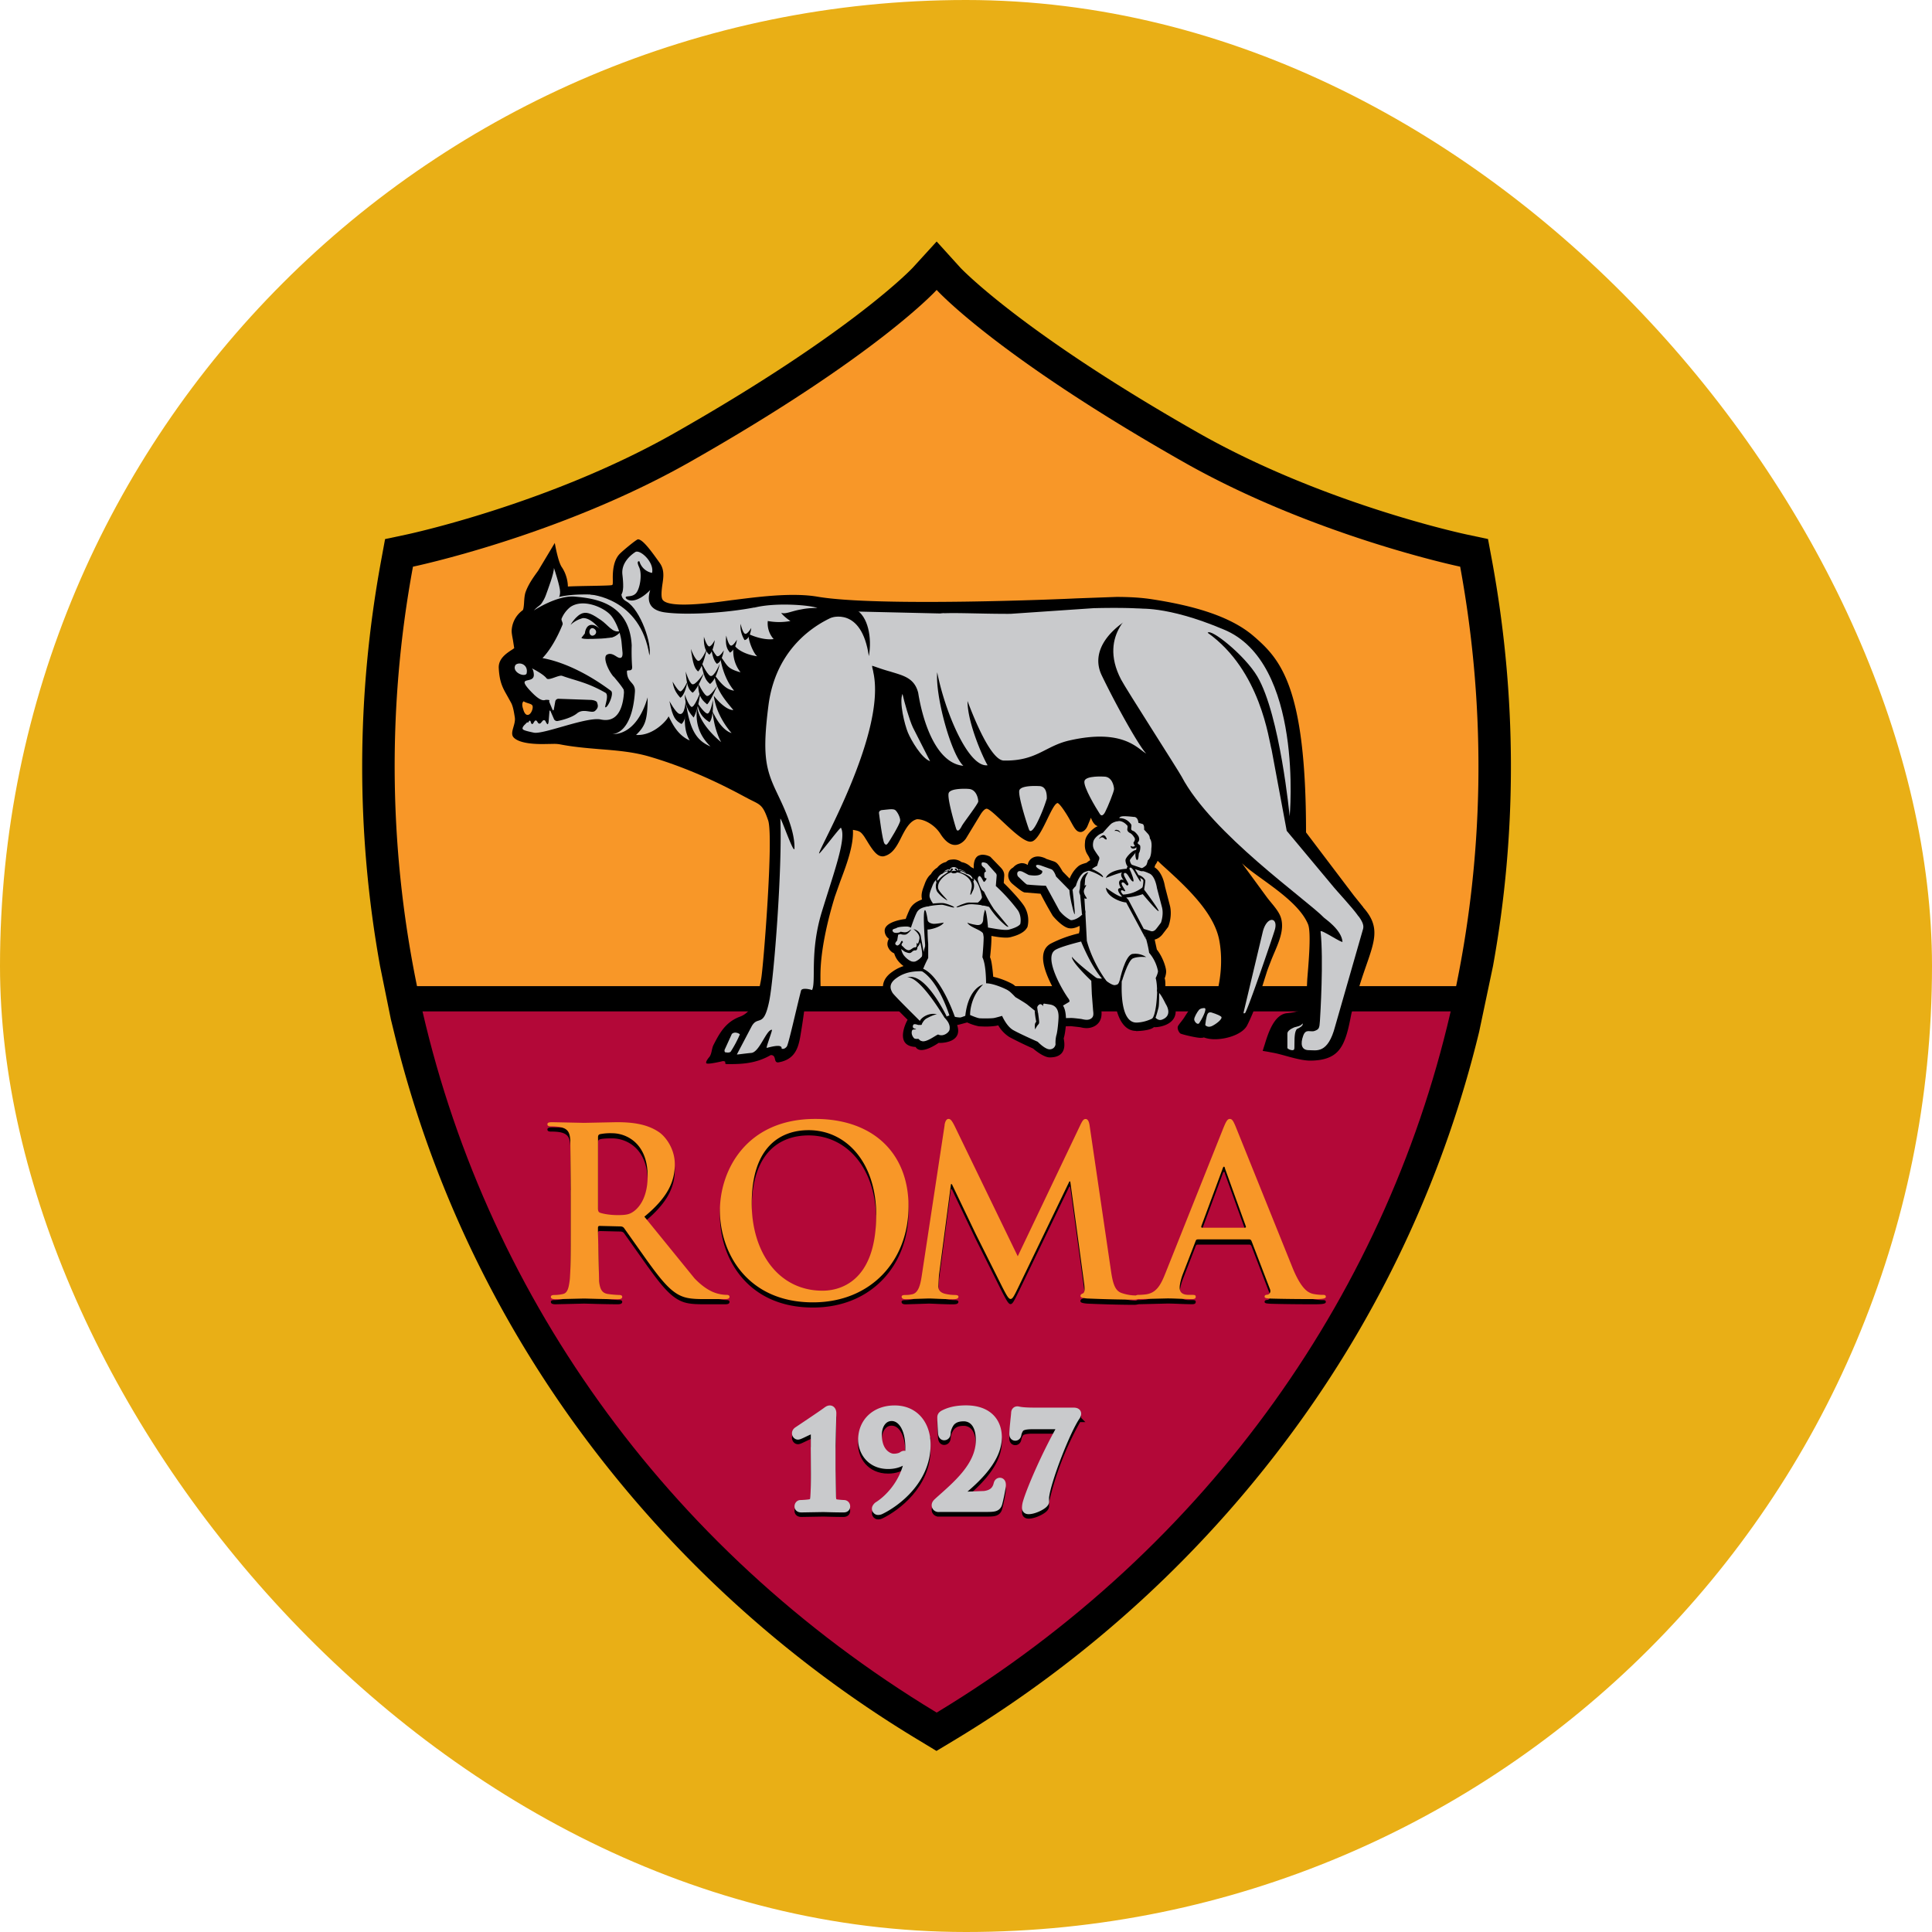
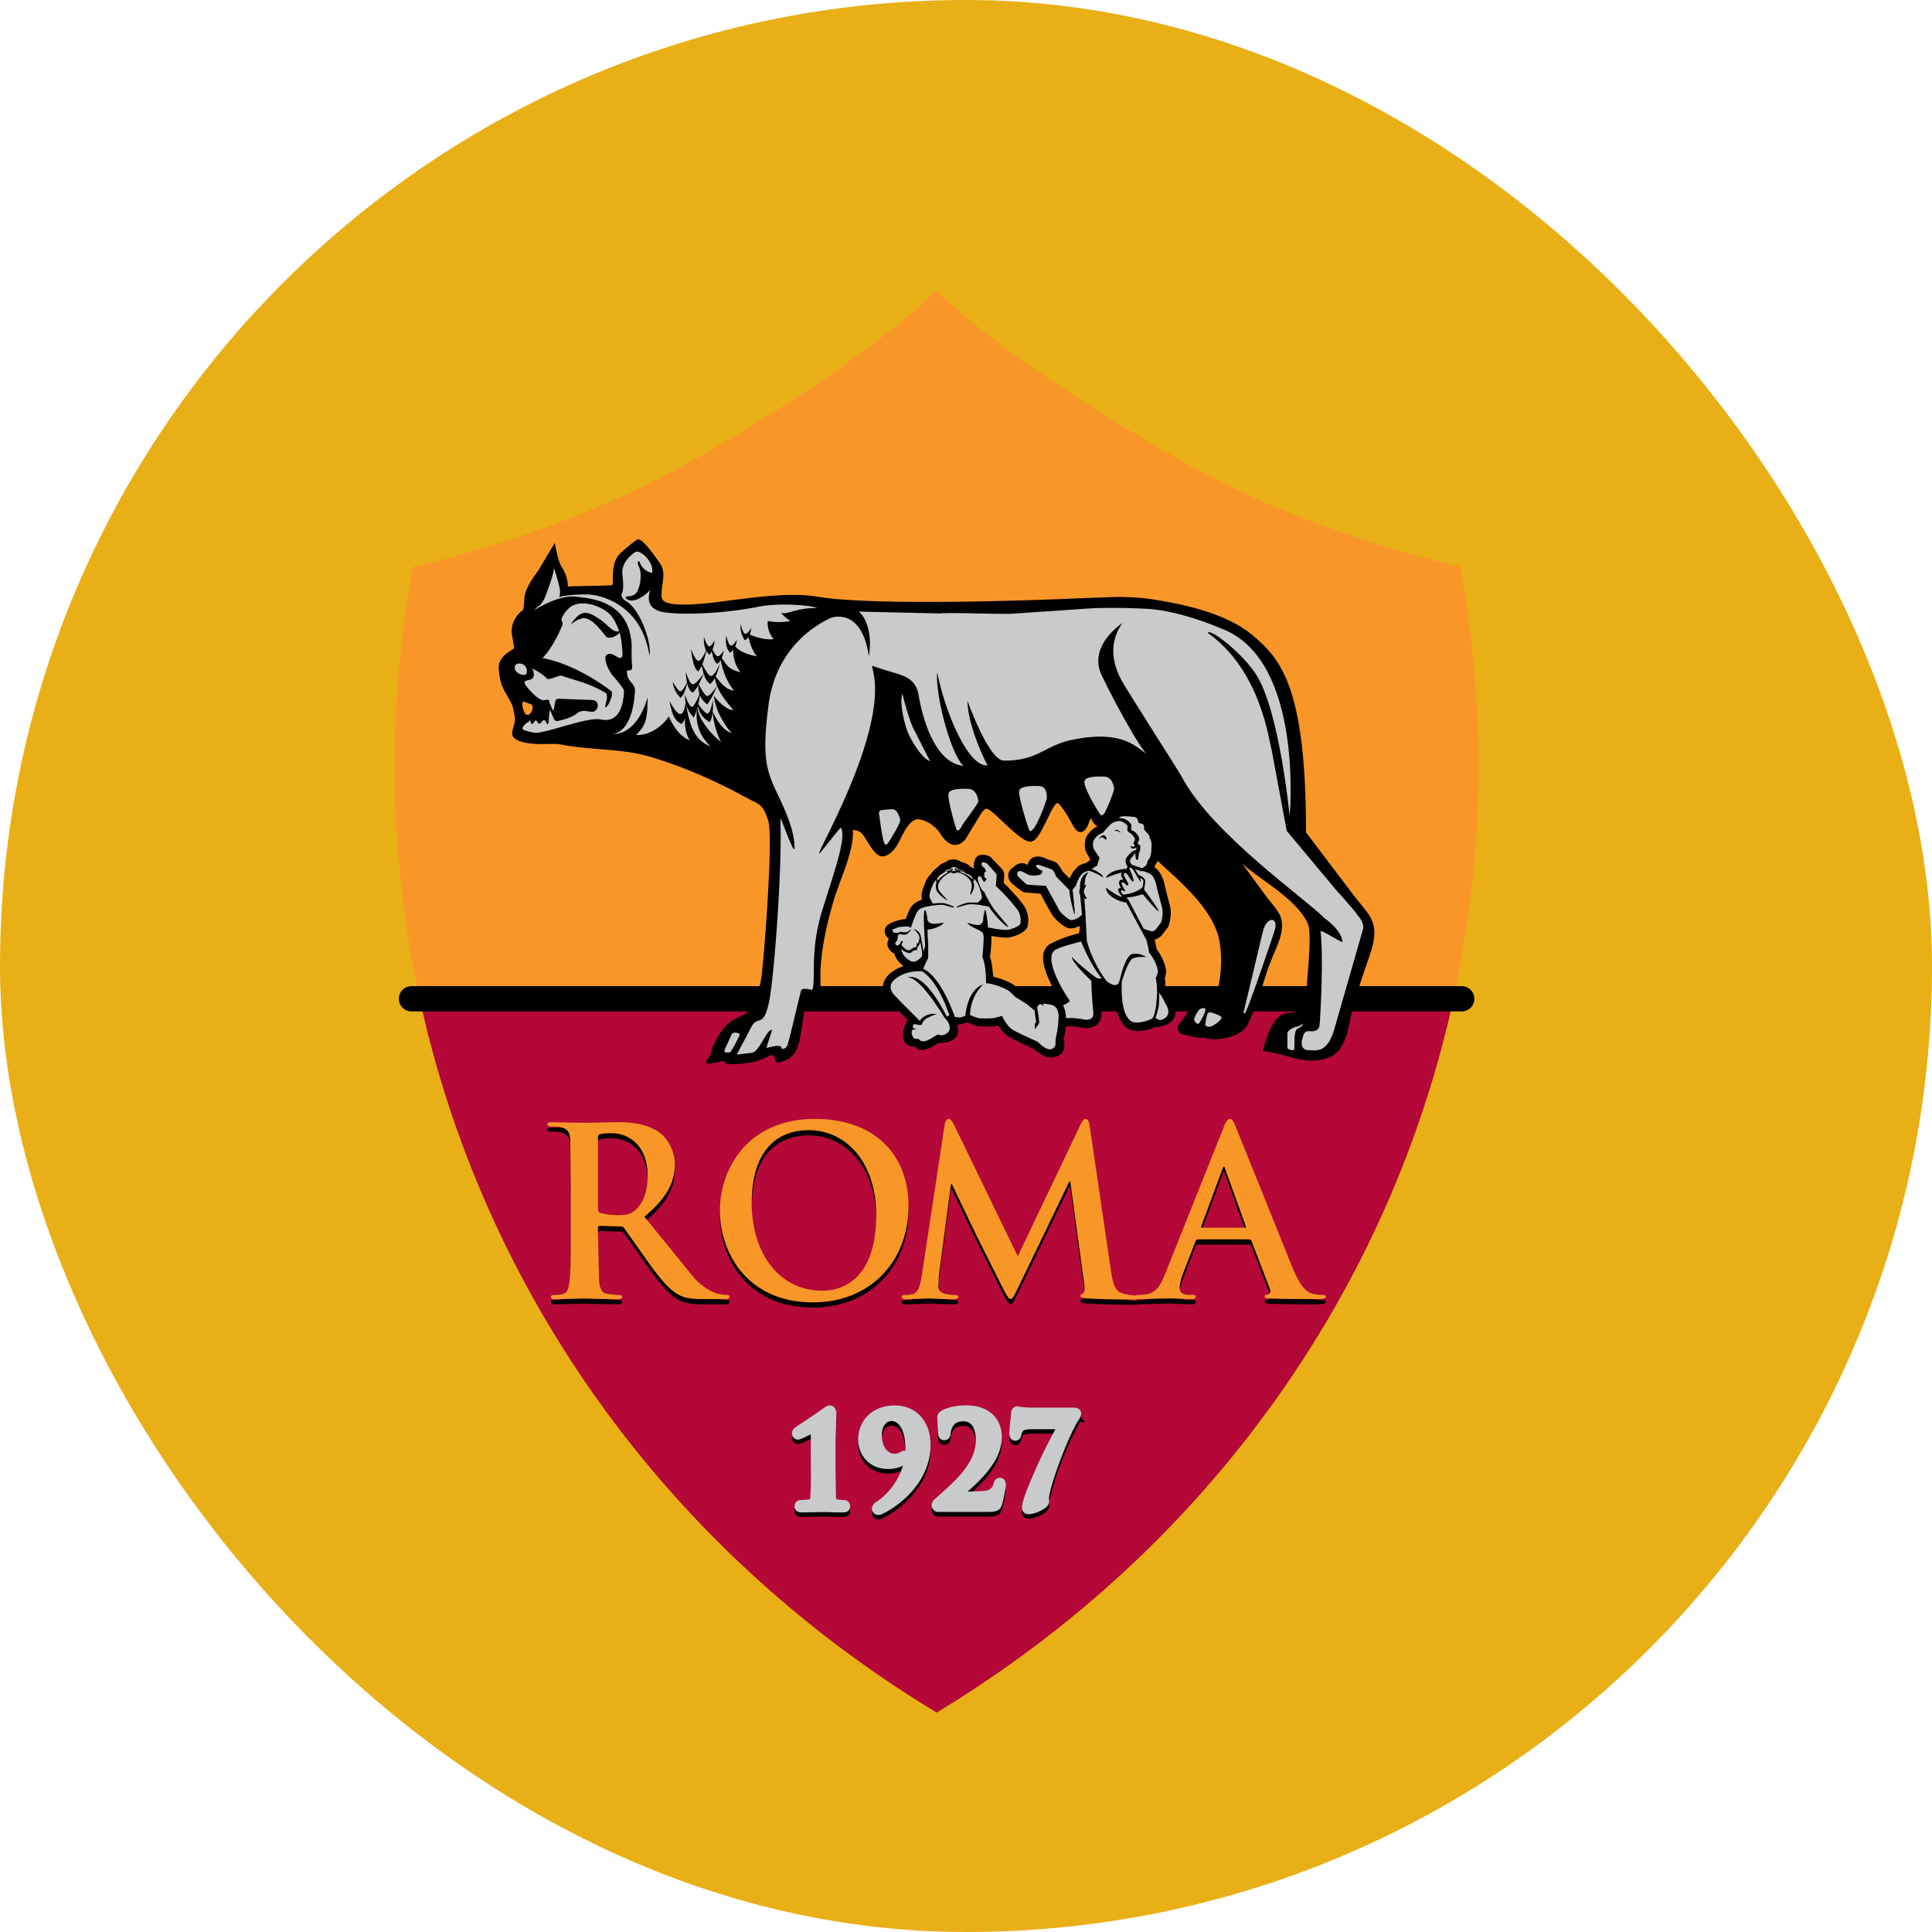
<svg xmlns="http://www.w3.org/2000/svg" xmlns:xlink="http://www.w3.org/1999/xlink" width="32" height="32" fill="none">
  <style>.B{fill:#c9cacc}.C{stroke-miterlimit:10}.D{fill:#000}.E{stroke-width:.165}.F{fill:#010101}.G{stroke:#000}.H{stroke:#c9cacc}</style>
  <rect width="32" height="32" rx="16" fill="#e9af16" />
-   <path d="M24.713 9.287l-.067-.359-.352-.075c-.024-.005-2.354-.5-4.427-1.673-2.954-1.677-3.95-2.736-3.959-2.745L15.514 4l-.395.433c-.01.011-1.008 1.072-3.96 2.747-2.072 1.172-4.404 1.669-4.428 1.674l-.353.075-.066.359c-.412 2.24-.417 4.497-.017 6.713l.179.882.05.204c.564 2.324 1.56 4.495 2.964 6.454a19.32 19.32 0 0 0 5.749 5.294l.274.166.276-.166a19.33 19.33 0 0 0 5.749-5.294 18.53 18.53 0 0 0 2.964-6.454L24.729 16c.401-2.215.395-4.472-.016-6.713z" class="D" />
  <path d="M24.186 9.386s-2.414-.504-4.58-1.732c-3.116-1.768-4.092-2.852-4.092-2.852s-.978 1.085-4.092 2.852C9.253 8.882 6.84 9.386 6.84 9.386a18.14 18.14 0 0 0 .111 7.156h17.123c.504-2.31.556-4.734.111-7.156z" fill="#f89728" />
  <path d="M15.514 28.366c4.533-2.743 7.518-7.038 8.561-11.824H6.951c1.044 4.786 4.027 9.08 8.563 11.824z" fill="#b30838" />
  <use xlink:href="#B" class="F" />
  <use xlink:href="#B" class="C E G" />
  <path d="M15.331 24.003c0 .584-.499.951-.752 1.073-.01.005-.02.008-.036.008-.009 0-.019-.011-.019-.021s.014-.027.024-.035c.212-.132.53-.475.53-.966 0-.369-.153-.531-.31-.531-.146 0-.244.133-.244.31 0 .319.202.394.271.394a.31.31 0 0 0 .139-.025c.022-.012.033-.022.04-.022s.016.008.016.018-.006.02-.01.023c-.059.065-.165.096-.269.096-.294 0-.416-.227-.416-.402 0-.282.208-.486.522-.486.332 0 .513.251.513.567z" class="F" />
  <path d="M15.331 24.003c0 .584-.499.951-.752 1.073-.01.005-.02.008-.036.008-.009 0-.019-.011-.019-.021s.014-.027.024-.035c.212-.132.53-.475.53-.966 0-.369-.153-.531-.31-.531-.146 0-.244.133-.244.31 0 .319.202.394.271.394s.112-.012.139-.025.033-.022.04-.022.016.008.016.018-.006.02-.01.023c-.059.065-.165.096-.269.096-.294 0-.416-.227-.416-.402 0-.282.208-.486.522-.486.332 0 .513.25.513.567z" class="C E G" />
-   <path d="M15.542 25.035c-.014 0-.028-.012-.028-.029s.02-.035.04-.055c.285-.256.691-.582.691-1.022 0-.33-.178-.396-.28-.396-.087 0-.155.017-.216.075a.35.35 0 0 0-.085.2c0 .021-.006.041-.026.041-.011 0-.017-.015-.019-.041-.002-.018-.012-.191-.012-.252 0-.019.002-.027.025-.042.079-.042.189-.079.368-.079.359 0 .511.2.511.444 0 .405-.437.758-.7.973l.143.014.351-.012c.141-.017.207-.088.232-.186.006-.025.012-.033.025-.033s.016.019.016.04c0 .034-.039.228-.059.298-.016.056-.049.063-.177.063h-.798 0z" class="F" />
  <path d="M15.542 25.036c-.014 0-.028-.012-.028-.029s.02-.035.04-.055c.285-.256.691-.582.691-1.022 0-.33-.178-.396-.28-.396-.087 0-.155.017-.216.075a.35.35 0 0 0-.085.2c0 .021-.006.041-.026.041-.011 0-.017-.015-.019-.041-.002-.018-.012-.191-.012-.252 0-.019.002-.027.025-.042.079-.042.189-.079.368-.079.359 0 .511.201.511.444 0 .405-.437.758-.7.973l.143.014.351-.011c.141-.018.207-.088.232-.186.006-.025.012-.033.025-.033s.016.019.016.039c0 .034-.039.228-.059.298-.016.056-.049.063-.177.063h-.798z" class="C E G" />
  <use xlink:href="#C" class="F" />
  <use xlink:href="#C" class="C E G" />
  <path d="M13.512 24.002v-.273c0-.05 0-.075-.031-.075-.038 0-.191.08-.236.099-.01.004-.021.009-.029.009s-.016-.01-.016-.023.011-.023.02-.029.4-.267.472-.321c.018-.013.036-.028.053-.028s.025.024.025.045l-.013.542v.386l.008.468c.006.068.016.098.081.114a1.47 1.47 0 0 0 .135.012c.008 0 .018.007.018.023s-.01.017-.033.017c-.155 0-.285-.006-.341-.006l-.348.006c-.023 0-.035-.003-.035-.017s.008-.023.016-.023c.022 0 .126-.006.163-.014.065-.015.075-.043.082-.111.008-.09.012-.268.01-.468l-.002-.332z" class="B" />
  <path d="M13.512 24.002v-.273c0-.05 0-.075-.031-.075-.038 0-.191.081-.236.099-.01.004-.021.009-.029.009s-.016-.01-.016-.023.011-.023.02-.029.4-.267.472-.321c.018-.013.036-.028.053-.028s.025.024.025.045l-.013.542v.386l.008.468c.006.068.016.098.081.114a1.47 1.47 0 0 0 .135.012c.008 0 .018.007.018.023s-.01.017-.033.017c-.155 0-.285-.006-.341-.006l-.348.006c-.023 0-.035-.003-.035-.017s.008-.023.016-.023c.022 0 .126-.006.163-.014.065-.015.075-.043.082-.111.008-.09.012-.268.01-.468l-.002-.332z" class="C E H" />
  <use xlink:href="#D" class="B" />
  <use xlink:href="#D" class="C E H" />
  <path d="M15.542 24.961c-.014 0-.028-.011-.028-.03s.02-.035.04-.054c.285-.257.691-.582.691-1.022 0-.33-.178-.396-.28-.396-.087 0-.155.017-.216.074-.048.049-.085.146-.085.2 0 .022-.006.04-.026.04-.011 0-.017-.015-.019-.04a5.07 5.07 0 0 1-.012-.252c0-.019.002-.027.025-.042.079-.042.189-.079.368-.079.359 0 .511.201.511.445 0 .403-.437.756-.7.972l.143.015.351-.013c.141-.017.207-.088.232-.185.006-.026.012-.034.025-.034s.016.019.016.039c0 .034-.039.229-.059.299-.016.056-.049.063-.177.063h-.798z" class="B" />
  <path d="M15.542 24.961c-.014 0-.028-.011-.028-.03s.02-.035.04-.054c.285-.257.691-.582.691-1.022 0-.33-.178-.396-.28-.396-.087 0-.155.017-.216.074-.048.049-.085.146-.085.2 0 .022-.006.04-.026.04-.011 0-.017-.015-.019-.04a5.07 5.07 0 0 1-.012-.252c0-.019.002-.027.025-.042.079-.042.189-.079.368-.079.359 0 .511.201.511.445 0 .403-.437.756-.7.971l.143.015.351-.013c.141-.017.207-.088.232-.185.006-.026.012-.034.025-.034s.016.019.016.039c0 .034-.039.229-.059.299-.016.056-.049.063-.177.063h-.798z" class="C E H" />
  <use xlink:href="#E" class="B" />
  <use xlink:href="#E" class="C E H" />
  <g class="F">
    <path d="M9.454 19.797l-.008-.821c-.008-.131-.038-.194-.165-.222a.8.8 0 0 0-.149-.011c-.042 0-.065-.008-.065-.035s.027-.035.084-.035l.524.013.539-.013c.241 0 .497.023.703.167.107.074.26.272.26.531 0 .287-.118.55-.504.868l.829 1.019c.215.225.372.253.428.263a.58.58 0 0 0 .107.012c.03 0 .046.012.046.03 0 .031-.026.04-.072.04h-.363c-.215 0-.31-.019-.41-.073-.164-.09-.309-.272-.523-.57l-.379-.535c-.019-.024-.043-.027-.069-.027l-.333-.008c-.019 0-.03.008-.03.03v.055l.019.829c.012.113.035.198.149.213a1.63 1.63 0 0 0 .188.016c.031 0 .046.012.046.03 0 .028-.027.04-.076.04-.223 0-.506-.011-.563-.011l-.466.011c-.05 0-.077-.011-.077-.04 0-.018.015-.03.061-.03a.59.59 0 0 0 .138-.016c.076-.015.096-.1.111-.213.019-.162.019-.468.019-.825v-.683h0zm.451.306c0 .043.008.059.034.069.08.029.195.04.291.04.152 0 .202-.017.271-.067.114-.085.226-.264.226-.581 0-.55-.359-.709-.586-.709-.095 0-.164.004-.202.015-.027.008-.034.023-.034.054v1.178zm2.019.035c0-.662.432-1.518 1.579-1.518.952 0 1.545.563 1.545 1.448s-.612 1.589-1.583 1.589c-1.098 0-1.541-.834-1.541-1.519zm2.589.075c0-.869-.493-1.407-1.12-1.407-.441 0-.942.247-.942 1.213 0 .805.44 1.445 1.173 1.445.269 0 .888-.131.888-1.251zm1.132-1.492c.011-.066.034-.1.065-.1s.053.017.103.119l1.044 2.155 1.04-2.182c.031-.061.049-.092.084-.092s.057.037.068.119l.348 2.372c.035.244.073.356.187.392a.75.75 0 0 0 .237.039c.034 0 .061.004.061.026 0 .031-.046.043-.1.043a18.98 18.98 0 0 1-.776-.02c-.088-.008-.111-.02-.111-.043s.015-.031.041-.042.035-.059.019-.168l-.229-1.684h-.015l-.834 1.729c-.088.181-.107.216-.141.216s-.073-.077-.134-.194l-.44-.88-.397-.829h-.015l-.199 1.511-.011.182c0 .073.05.108.115.124s.122.02.161.02c.031 0 .058.008.058.027 0 .035-.035.043-.092.043-.16 0-.333-.012-.401-.012l-.379.012c-.038 0-.069-.008-.069-.043 0-.019.023-.027.061-.027.031 0 .057 0 .115-.012.107-.023.137-.175.157-.306l.379-2.495z" />
    <path d="M19.837 20.615c-.02 0-.027.007-.035.03l-.206.531c-.038.096-.057.19-.057.237 0 .069.034.12.152.12h.057c.046 0 .057.008.057.03 0 .031-.022.039-.064.039-.122 0-.286-.011-.405-.011l-.451.011c-.05 0-.073-.008-.073-.039 0-.023.016-.03.046-.03s.088-.004.119-.008c.175-.023.248-.155.325-.348l.959-2.403c.046-.113.069-.154.108-.154s.058.034.096.123l.948 2.353c.145.348.257.402.337.422a.83.83 0 0 0 .161.016c.03 0 .049.004.049.03s-.034.039-.176.039-.417 0-.723-.008c-.069-.004-.115-.004-.115-.031s.015-.03.054-.035c.026-.008.054-.043.035-.089l-.306-.798c-.009-.021-.02-.027-.038-.027h-.852 0zm.78-.194c.018 0 .023-.011.018-.023l-.344-.953c-.003-.016-.007-.035-.018-.035s-.019.019-.023.035l-.352.95c-.004.016 0 .026.014.026h.704z" />
  </g>
  <g fill="#f89728">
    <path d="M9.454 19.711l-.008-.821c-.008-.132-.038-.194-.165-.222-.031-.007-.096-.012-.149-.012-.042 0-.065-.007-.065-.035s.027-.034.084-.034l.524.011.539-.011c.241 0 .497.024.703.166.107.074.26.272.26.531 0 .287-.118.55-.504.868l.829 1.02c.215.225.372.252.428.264a.57.57 0 0 0 .107.011c.03 0 .046.012.046.031 0 .031-.026.039-.072.039h-.363c-.215 0-.31-.02-.41-.073-.164-.09-.309-.272-.523-.569l-.379-.535c-.019-.024-.043-.027-.069-.027l-.333-.008c-.019 0-.03.008-.03.031v.055l.019.829c.012.112.035.198.149.213a1.63 1.63 0 0 0 .188.016c.031 0 .046.012.046.031 0 .028-.027.039-.076.039-.223 0-.506-.011-.563-.011l-.466.011c-.05 0-.077-.011-.077-.039 0-.019.015-.031.061-.031a.59.59 0 0 0 .138-.016c.076-.015.096-.1.111-.213.019-.163.019-.468.019-.825v-.682h0zm.451.306c0 .043.008.058.034.07.08.026.195.039.291.039.152 0 .202-.015.271-.065.114-.086.226-.265.226-.582 0-.55-.359-.709-.586-.709a.89.89 0 0 0-.202.015c-.027.008-.034.023-.034.055v1.178zm2.019.035c0-.662.432-1.519 1.579-1.519.952 0 1.545.562 1.545 1.449s-.612 1.589-1.583 1.589c-1.098 0-1.541-.834-1.541-1.519zm2.589.074c0-.868-.493-1.407-1.12-1.407-.441 0-.942.249-.942 1.214 0 .805.44 1.445 1.173 1.445.269 0 .888-.132.888-1.251zm1.132-1.493c.011-.066.034-.1.065-.1s.053.02.103.12l1.044 2.155 1.04-2.181c.031-.062.049-.093.084-.093s.058.039.068.12l.349 2.372c.034.244.072.357.187.393a.73.73 0 0 0 .237.038c.034 0 .061.004.061.026 0 .032-.046.043-.1.043a19.84 19.84 0 0 1-.776-.019c-.088-.008-.111-.02-.111-.042s.015-.032.041-.043.035-.058.019-.167l-.229-1.686h-.015l-.834 1.729c-.088.182-.107.217-.141.217s-.073-.077-.134-.194l-.44-.879-.397-.829h-.015l-.199 1.511-.011.182c0 .073.05.109.115.124a.75.75 0 0 0 .161.019c.031 0 .058.008.058.027 0 .035-.035.043-.092.043-.16 0-.333-.012-.401-.012l-.379.012c-.038 0-.069-.008-.069-.043 0-.019.023-.027.061-.027.031 0 .057 0 .115-.012.107-.023.137-.175.157-.306l.379-2.496z" />
    <path d="M19.837 20.529c-.02 0-.027.008-.035.03l-.206.532c-.038.097-.057.189-.057.236 0 .069.034.12.152.12h.057c.046 0 .057.008.057.031 0 .031-.022.039-.064.039-.122 0-.286-.011-.405-.011l-.451.011c-.05 0-.073-.008-.073-.039 0-.024.016-.031.046-.031a.95.95 0 0 0 .119-.008c.175-.022.248-.154.325-.348l.959-2.403c.046-.113.069-.155.108-.155s.058.034.096.123l.948 2.353c.145.349.257.404.337.422a.78.78 0 0 0 .161.016c.03 0 .049.005.049.031s-.034.039-.176.039-.417 0-.723-.008c-.069-.004-.115-.004-.115-.031s.015-.031.054-.035c.026-.007.054-.043.035-.09l-.306-.798c-.009-.019-.02-.027-.038-.027h-.852 0zm.78-.194c.018 0 .023-.012.018-.023l-.344-.954c-.003-.015-.007-.034-.018-.034s-.019.019-.023.034l-.352.95c-.004.015 0 .027.014.027h.704 0z" />
  </g>
  <path d="M6.815 16.543h17.396" stroke-width=".418" stroke-linecap="round" class="C G" />
  <path d="M22.581 15.028l-.156-.194-.793-1.047c0-2.419-.427-2.87-.867-3.25-.388-.335-1.006-.506-1.67-.609-.18-.029-.378-.041-.606-.041l-.66.024c-.178.01-3.29.143-4.289-.028-.435-.075-1.039.011-1.398.055-.165.019-1.063.165-1.169-.007-.02-.033-.019-.104-.01-.185.012-.127.063-.281-.034-.419-.135-.19-.281-.394-.362-.394-.025 0-.248.185-.302.24-.09.093-.119.244-.115.421.002.108-.005.087-.013.096-.014.014-.586.014-.731.025 0-.03-.005-.18-.102-.323-.063-.092-.115-.399-.115-.399l-.277.462c-.078.107-.158.219-.205.347-.018.049-.022.108-.026.165-.002.041-.008.128-.024.141a.44.44 0 0 0-.182.334c-.002.041.009.095.021.159l.021.135-.033.023c-.098.063-.232.152-.223.308.013.236.067.328.14.457l.065.117c.033.063.047.154.061.242.019.123-.094.258-.016.335.102.101.364.106.478.106l.179-.003a.54.54 0 0 1 .108.008c.219.043.439.061.651.079.292.023.568.045.845.128.512.152 1.016.366 1.542.65l.081.043c.195.102.236.088.328.359s-.077 2.395-.114 2.615c-.059.355-.17.569-.352.636-.243.089-.343.282-.439.468-.031.061-.026.134-.064.194 0 0-.079.088-.053.111s.273-.037.273-.037c.084.005-.007.05.077.05.208 0 .459-.001.715-.15.107 0 .035.138.134.12.305-.056.334-.294.371-.522.063-.383.053-.45.096-.485s.178.023.214-.019c.028-.031-.003-.311.013-.563.022-.36.12-.782.226-1.129l.005-.018.095-.268c.1-.265.221-.587.207-.846.109.019.127.026.189.113l.044.07c.12.2.182.256.261.256.008 0 .017-.001.024-.003.13-.034.2-.146.273-.292s.148-.292.27-.32c.116-.002.29.087.389.243.219.344.406.103.423.075l.244-.402c.053-.082.086-.09.098-.09h.003c.107.017.572.582.737.544.161-.018.339-.638.438-.638.038.022.094.106.131.163.124.191.151.317.248.317.031 0 .086-.027.118-.11l.052-.126c.006.007.088.289.29.039.022-.075.395.297.572.443l.309.293c.383.346.86.777.953 1.244.053.27.04.581-.035.877-.016.062-.032.098-.047.108s-.057.013-.109.014l-.08.005c-.131.008-.221.149-.301.275-.036.058-.082.106-.107.148s.015.114.039.128.261.071.331.071c.021 0 .041-.001.056-.007.051.019.111.03.181.03.207 0 .464-.087.537-.232.124-.246.209-.514.29-.773l.028-.088c.017-.057.043-.121.068-.187.09-.238.242-.492.174-.726-.035-.123-.159-.243-.237-.349l-.41-.56c.244.24.922.594 1.094 1.01.061.146-.002.755-.013.919l-.011.235c-.007.25-.079.294-.327.32-.214.022-.313.343-.366.517l-.009.027-.025.08.083.014.106.02c.155.029.415.127.597.127.217 0 .369-.052.465-.16.125-.137.172-.383.215-.601.016-.081.105-.372.137-.477.204-.664.405-.918.062-1.3zM8.769 11.831c-.075.047-.103-.085-.103-.085-.02-.053-.023-.108.007-.13.057.036.124.035.144.068s-.01.122-.049.147z" class="D" />
  <g class="B">
    <path d="M21.574 16.951c-.024.046-.107.055-.137.065-.061.026-.117.063-.114.106v.237c.012.023.093.052.111.024.013-.018-.001-.161.015-.259.003-.014.012-.072.04-.085.01-.003.107-.047.085-.087zm-6.96-3.534c.074-.007.177-.026.212-.001s.086.119.084.176-.186.354-.198.367-.03.056-.063.012-.09-.502-.09-.502-.009-.046.055-.053z" />
    <path d="M22.502 15.179c-.1-.146-.349-.405-.449-.53l-.741-.888-.25-1.342c-.047-.159-.179-1.312-1.059-1.938.047-.081.617.373.824.726.374.64.534 2.313.534 2.313s.237-2.555-1.096-3.095c-.957-.405-1.434-.34-1.434-.34s-.663.403-.263 1.169c.076.149.948 1.504 1.004 1.61.496.942 2.072 2.039 2.359 2.337.015.017.287.196.305.396.004.037-.368-.216-.363-.169.051.472-.004 1.379-.011 1.483-.008.12-.015.137-.087.164s-.146-.044-.19.08c-.049.137-.031.239.094.239s.315.067.436-.398l.463-1.614c.019-.073-.039-.153-.073-.203zM9.174 9.404s.105.313.103.4-.028.095-.028.095l-.311.138s.068-.08.103-.179.136-.359.134-.454zm3.711 7.869l-.037-.026.023-.027.037.026-.023.027zm7.181-.503s-.039-.012-.06.016c-.029.04-.043.193-.043.193s.037.046.103.019.201-.128.158-.161-.158-.067-.158-.067zm-.12-.073s-.06-.001-.087.03-.082.123-.079.16.056.096.083.059.149-.252.083-.249zM8.539 11.012c-.07.111.132.209.182.149.038-.152-.114-.207-.182-.149zm.265.056z" />
    <path d="M10.162 11.208c-.102-.122-.177-.326-.11-.364s.131.014.172.038c.061.034.091.011.087-.071l-.017-.182c-.02-.175-.111-.366-.182-.443-.117-.128-.453-.276-.664-.133a.48.48 0 0 0-.145.191c-.014.029.027.07.014.103-.077.19-.194.41-.331.552-.006.007.466.047 1.133.543.059.043-.053.284-.092.273-.02-.003.068-.203.001-.241-.306-.174-.487-.197-.717-.28-.055-.019-.216.083-.256.044-.057-.076-.233-.162-.25-.171.007.004.029.02.036.095.022.192-.33 0-.032.307.084.085.165.15.227.123.096-.002.052.012.062.035l.051.122c.009.023.021.021.025-.003l.023-.129c.004-.024.028-.044.053-.043l.543.019c.092.01.097.043.097.043.004.025.04.077-.036.14-.056.045-.189-.049-.296.039s-.321.127-.321.127c-.025.005-.052-.009-.062-.033l-.054-.124c-.009-.023-.019-.023-.021.003l-.013.162c-.002.025-.01.045-.016.046s-.021-.018-.031-.041l-.004-.008c-.011-.023-.033-.025-.049-.007l-.027.032c-.016.02-.04.017-.052-.005l-.011-.017c-.013-.022-.033-.022-.046 0l-.017.027c-.013.022-.03.02-.038-.004l-.006-.018c-.007-.024-.022-.024-.032-.003-.007.017-.018.02-.026.01l-.031.032c-.014.013-.044.041-.046.068s.031.04.187.073.88-.268 1.109-.218c.264.056.366-.164.384-.449 0-.007-.002-.023-.005-.046-.047-.076-.114-.153-.166-.216z" />
  </g>
  <g class="D">
    <path d="M9.451 10.348s.091-.16.202-.192c.082-.024.168.024.296.111s.195.221.321.186c.043-.012-.097.147-.219.101-.03-.011-.214-.322-.393-.317 0 0-.115.023-.206.111z" />
-     <path d="M9.779 10.199c-.15-.043-.238.061-.238.061.039-.102.218-.037.296-.005.043.019.103.119.146.201-.048-.049-.114-.101-.172-.106-.114-.01-.124.142-.124.142l-.057.073s.007.018.095.018.392-.003.433-.041-.215-.294-.379-.343zm.032.33c-.027 0-.049-.028-.049-.063s.022-.062.049-.062.063.029.063.064-.035.061-.063.061z" />
  </g>
  <g class="B">
    <path d="M12.12 17.129l-.119.261c-.002.024.003.04.016.04s.055.012.084-.009a1.92 1.92 0 0 0 .153-.287c.004-.009-.087-.061-.136-.004zm8.996-1.732c.058-.209-.134-.232-.201.039l-.317 1.332c-.003.013.007.026.019.01.004.089.473-1.287.499-1.381zm-1.512-3.288c-.001.006-.012.009-.026.007l-.096-.017c-.014-.003-.024-.009-.023-.015l.003-.013c.001-.006.013-.008.026-.006l.095.017c.012.002.023.009.023.014l-.003.013z" />
-     <path d="M19.568 12.149l-.081-.004-.013-.026c.002-.007.01-.009.019-.007l.063.011.012.026zm-7.075-2.087c-.468.09-1.123.13-1.48.081-.282-.039-.294-.215-.243-.37-.261.261-.4.159-.406.127-.01-.041.097 0 .166-.07s.111-.316.056-.435.005-.097.005-.097a.27.27 0 0 0 .209.191c.041-.176-.2-.396-.278-.345s-.235.181-.213.373c.028.237.011.354-.065.351-.511-.023-1.084-.093-1.401.243 0 0 .385-.257.682-.229s.902.088.938.809c0 0-.007.162.007.351.007.1-.087.036-.086.08.004.2.144.169.132.341-.049.708-.371.694-.371.694s.389.055.582-.607c-.001.38-.04.475-.192.623.298.019.531-.266.538-.309.044.072.129.305.351.4-.11-.184-.083-.406-.06-.604.067.442.178.607.403.704-.091-.093-.274-.293-.219-.652.043.307.397.58.397.58s-.113-.184-.143-.509c.152.331.315.358.315.358s-.251-.268-.294-.617c-.005-.006.177.237.324.237-.114-.138-.294-.335-.314-.583.113.148.195.245.326.261-.11-.129-.201-.334-.235-.582.126.16.105.213.342.279a.56.56 0 0 1-.109-.461c.041.084.198.17.386.195-.061-.039-.158-.276-.144-.37.085.043.269.106.415.085a.39.39 0 0 1-.097-.299 1.03 1.03 0 0 0 .375 0c-.09-.057-.168-.142-.147-.134.067.024.177-.034.319-.057a1.17 1.17 0 0 1 .273-.024c-.092-.045-.676-.099-1.042-.007zm4.713 2.958s-.3-.02-.323.073.137.588.161.647c.037.093.139-.123.139-.123a2.59 2.59 0 0 0 .155-.389c.001-.049.004-.209-.131-.208zm1.441.593c-.019.009-.038.012-.052.017.014.005.029.009.041.01.001-.009.005-.018.011-.027zm-2.613-.547s-.299-.019-.322.074.105.526.125.586c.03.09.094-.046.094-.046.032-.059.271-.366.272-.405 0-.048-.032-.209-.168-.208zm2.098-2.994l-1.395.095c-.415.002-.854-.019-1.089-.01-.018-.003-.048 0-.075.004l-1.465-.034c-.083-.017-1.216.28-1.38 1.557-.101.787-.052 1.038.124 1.412.104.222.314.632.307.953-.003.134-.238-.561-.234-.482.034.808-.105 2.628-.184 3.014-.095.461-.186.228-.292.42l-.244.464c.005.004.117-.014.235-.025.138-.005.25-.384.345-.384.015 0-.104.305-.085.3.098-.024.257-.066.246.013.035.011.063-.007.085-.034.029-.035.158-.623.237-.929.018-.05.147-.021.182-.007.071-.144-.042-.625.161-1.293.201-.656.413-1.226.318-1.395-.01-.019-.353.443-.362.425-.021-.053 1.119-1.995.898-3.001-.004-.036-.02-.077-.02-.106-.001-.008.132.048.297.093.214.067.402.102.466.352.077.483.298 1.168.748 1.21-.204-.19-.466-1.153-.433-1.549.126.646.514 1.582.835 1.54-.066-.104-.333-.693-.333-1.064.115.307.391.981.6.986.544.011.683-.24 1.085-.332.901-.206 1.138.144 1.275.216-.11-.108-.486-.774-.736-1.293-.199-.411.137-.822.707-1.077.113-.051-.645-.044-.823-.038z" />
+     <path d="M19.568 12.149l-.081-.004-.013-.026c.002-.007.01-.009.019-.007l.063.011.012.026zm-7.075-2.087c-.468.09-1.123.13-1.48.081-.282-.039-.294-.215-.243-.37-.261.261-.4.159-.406.127-.01-.041.097 0 .166-.07s.111-.316.056-.435.005-.097.005-.097a.27.27 0 0 0 .209.191c.041-.176-.2-.396-.278-.345s-.235.181-.213.373c.028.237.011.354-.065.351-.511-.023-1.084-.093-1.401.243 0 0 .385-.257.682-.229s.902.088.938.809c0 0-.007.162.007.351.007.1-.087.036-.086.08.004.2.144.169.132.341-.049.708-.371.694-.371.694s.389.055.582-.607c-.001.38-.04.475-.192.623.298.019.531-.266.538-.309.044.072.129.305.351.4-.11-.184-.083-.406-.06-.604.067.442.178.607.403.704-.091-.093-.274-.293-.219-.652.043.307.397.58.397.58s-.113-.184-.143-.509c.152.331.315.358.315.358s-.251-.268-.294-.617c-.005-.006.177.237.324.237-.114-.138-.294-.335-.314-.583.113.148.195.245.326.261-.11-.129-.201-.334-.235-.582.126.16.105.213.342.279a.56.56 0 0 1-.109-.461c.041.084.198.17.386.195-.061-.039-.158-.276-.144-.37.085.043.269.106.415.085a.39.39 0 0 1-.097-.299 1.03 1.03 0 0 0 .375 0c-.09-.057-.168-.142-.147-.134.067.024.177-.034.319-.057a1.17 1.17 0 0 1 .273-.024c-.092-.045-.676-.099-1.042-.007zm4.713 2.958s-.3-.02-.323.073.137.588.161.647c.037.093.139-.123.139-.123a2.59 2.59 0 0 0 .155-.389c.001-.049.004-.209-.131-.208zm1.441.593c-.019.009-.038.012-.052.017.014.005.029.009.041.01.001-.009.005-.018.011-.027m-2.613-.547s-.299-.019-.322.074.105.526.125.586c.03.09.094-.046.094-.046.032-.059.271-.366.272-.405 0-.048-.032-.209-.168-.208zm2.098-2.994l-1.395.095c-.415.002-.854-.019-1.089-.01-.018-.003-.048 0-.075.004l-1.465-.034c-.083-.017-1.216.28-1.38 1.557-.101.787-.052 1.038.124 1.412.104.222.314.632.307.953-.003.134-.238-.561-.234-.482.034.808-.105 2.628-.184 3.014-.095.461-.186.228-.292.42l-.244.464c.005.004.117-.014.235-.025.138-.005.25-.384.345-.384.015 0-.104.305-.085.3.098-.024.257-.066.246.013.035.011.063-.007.085-.034.029-.035.158-.623.237-.929.018-.05.147-.021.182-.007.071-.144-.042-.625.161-1.293.201-.656.413-1.226.318-1.395-.01-.019-.353.443-.362.425-.021-.053 1.119-1.995.898-3.001-.004-.036-.02-.077-.02-.106-.001-.008.132.048.297.093.214.067.402.102.466.352.077.483.298 1.168.748 1.21-.204-.19-.466-1.153-.433-1.549.126.646.514 1.582.835 1.54-.066-.104-.333-.693-.333-1.064.115.307.391.981.6.986.544.011.683-.24 1.085-.332.901-.206 1.138.144 1.275.216-.11-.108-.486-.774-.736-1.293-.199-.411.137-.822.707-1.077.113-.051-.645-.044-.823-.038z" />
  </g>
  <g class="D">
    <path d="M18.521 13.623s-.03-.027-.055-.031-.036 0-.036 0l-.012.006.004-.013c.001-.009.013-.024.036-.024.008 0 .017.002.027.006a.08.08 0 0 1 .046.049l.007.021-.017-.014zm-.259-.05c.002-.008.013-.024.036-.024.008 0 .017.002.027.005l.023.013-.024.019-.003-.001c-.022-.006-.029-.006-.034-.006l-.029.008.004-.012z" />
    <path d="M18.324 13.559v.019c-.044-.01-.056-.004-.056-.004s.009-.032.056-.015z" />
    <path d="M18.817 17.075c-.319 0-.361-.526-.368-.62-.077-.006-.161-.059-.218-.105-.014.03-.012.07-.011.108l.02.26.001.004c.007.059.023.198-.111.274-.04.021-.084.033-.132.033-.041 0-.077-.008-.101-.014l-.039-.005-.117-.013h-.01c-.067 0-.257.012-.287.015l-.021.001c-.107 0-.194-.087-.196-.088-.054-.054-.058-.139-.011-.207l.012-.018.018-.014c.011-.007.044-.03.092-.038l.195-.115c-.082-.163-.446-.727-.129-.904a2.01 2.01 0 0 1 .467-.17c.002-.011.004-.022.007-.032s.007-.057.002-.092c-.049.027-.099.042-.141.042-.014 0-.027-.002-.04-.004-.108-.023-.247-.185-.263-.206a6.42 6.42 0 0 1-.201-.364l-.268-.022c-.024-.008-.05-.017-.2-.143-.049-.043-.074-.101-.066-.158.006-.047.036-.088.078-.11.029-.031.061-.058.116-.069l.015-.004h.018c.037 0 .068.013.095.03.002-.018.006-.036.016-.053.028-.055.085-.088.152-.088.037 0 .077.01.123.03l.007.004.007.005.134.045c.039.017.066.038.139.165l.115.117c.052-.124.116-.179.139-.2.033-.029.073-.041.115-.054l.029-.009a.32.32 0 0 1 .058-.041c-.011-.043-.032-.074-.049-.101-.047-.079-.041-.151-.037-.195l.001-.014c.007-.123.16-.228.161-.228a.29.29 0 0 1 .052-.027l.122-.131c.031-.03.072-.05.111-.064.033-.069.102-.102.208-.102.034 0 .144.008.181.014.079.013.132.063.159.124.068.023.111.086.12.169l.024.026c.018.017.055.063.067.131a.4.4 0 0 1 .03.222c-.002.132-.036.209-.072.253-.005.016-.008.028-.014.039.125.078.163.253.175.322l.084.324c.035.159-.019.31-.025.326l-.007.017-.011.015-.086.112c-.042.05-.087.073-.126.082l.036.165c.1.126.154.301.154.363 0 .04-.012.084-.025.116h.001c.011.031.012.07.011.155.043.048.079.115.118.191l.009.019c.189.419-.286.452-.316.441-.061.059-.263.066-.297.066z" />
  </g>
  <path d="M18.786 13.532a1.6 1.6 0 0 0-.16-.013c-.141 0-.067.072-.067.072s-.113.015-.159.058-.133.145-.133.145-.038.014-.061.029-.088.065-.098.121c-.007.037-.012.083.017.132a1.42 1.42 0 0 0 .078.115s.012.023 0 .051-.031.098-.031.098-.068.034-.088.057-.115.038-.139.058-.084.075-.126.221c-.049.043-.075.099-.075.099l-.252-.257s-.033-.104-.08-.121l-.154-.055c-.094-.036-.11-.008-.091.018s.076.054.091.062.02.109-.216.071c-.011-.003-.075-.041-.114-.058-.102-.033-.084.066-.064.084s.125.125.148.132a5.32 5.32 0 0 0 .311.02l.226.415a.6.6 0 0 0 .183.153c.045.01.178-.039.243-.161l.026.494s-.453.103-.536.172c-.17.137.131.658.232.796.032.046.01.056.01.056l-.321.191c-.03-.008-.055.01-.055.01s-.015.022-.005.032.064.051.105.047a4.37 4.37 0 0 1 .316-.015c.053.002.118.011.153.015s.105.032.163 0 .048-.088.042-.143l-.021-.269-.011-.279c.062.008.163.032.181.02.032-.018.064.037.064.037s.103.083.151.074.055-.013.078-.083c.018-.025.032-.019.032.046s-.032.669.251.658c.174-.007.299-.092.299-.092s.049.068.116.044c.179-.066.081-.23.066-.255s-.096-.206-.147-.21c.003-.077-.01-.192-.023-.223.009-.017.039-.084.039-.116a.66.66 0 0 0-.147-.304c-.021-.159-.1-.399-.1-.399l.136.042c.032.005.058-.011.079-.036s.081-.106.081-.106.047-.123.019-.247l-.085-.325s-.027-.197-.123-.241-.115-.04-.115-.04-.031-.041-.008-.051.059-.036.069-.049.027-.081.027-.081.057-.027.057-.192c0 0 .018-.114-.025-.168 0-.049-.034-.08-.034-.08l-.061-.067s.008-.085-.029-.094l-.066-.019s-.001-.088-.068-.098z" class="B" />
  <g class="D">
    <path d="M18.276 13.833c.031-.001.053.05.055.062s-.006.01-.021.007-.029-.036-.06-.033-.032.024-.043.022.039-.056.07-.058zm.239-.084c.034.012.044.046.044.046s-.031-.027-.059-.032-.04.001-.04.001.009-.032.055-.014zm.32.262c-.004-.011-.009-.017-.017-.017l-.006.001-.003.003c-.013.017-.027.025-.045.025s-.038-.013-.038-.013-.003.046.046.046c.038 0 .061-.034.061-.036l.004-.004-.002-.005z" />
    <path d="M18.985 15.563l-.03-.135-.014-.049-.243-.46-.009-.017c-.009-.008-.015-.017-.035-.036a1.08 1.08 0 0 0 .273-.056c.01.012.245.292.263.281s-.237-.354-.239-.355.024-.141.018-.158a.18.18 0 0 0-.108-.084l-.004.001-.011-.02-.004-.007-.043-.072.098.033.026.002.028-.038-.198-.068c-.017-.006-.037-.044-.038-.076-.002-.022.137-.16.111-.168-.054-.019-.18.12-.184.161-.003.027.012.086.035.109-.008.012-.014.024-.014.038-.246.017-.334.106-.345.152 0 0 .197-.079.267-.09-.046.044.027.128.027.128-.009-.003-.032-.019-.057-.001-.046.037.002.114.01.131-.019 0-.032.004-.039.012-.024.028.022.087.055.125.016.017-.056.013-.263-.144.006.153.255.244.335.245a494.8 494.8 0 0 1 .332.617zm-.414-.815c.014-.016.053.022.065.012s-.082-.119-.053-.141c.035-.024.075.061.094.046s.013-.024.007-.037c-.003-.007-.043-.08-.043-.081s-.046-.072-.017-.086.06.04.066.048c.002.002.057.101.08.091s-.041-.162-.041-.162c-.004-.014-.031-.052-.017-.063s.027-.008.065.043c.004.005.105.191.118.185 0 0 .002-.037-.014-.066.02.016.059.028.057.056-.001.01-.004.09-.019.109a.57.57 0 0 1-.318.115c-.006-.007-.047-.048-.03-.068zm-.579.793l-.034.021-.052.033c.009.021.213.525.421.683l.006-.019c-.278-.381-.341-.717-.341-.717z" />
    <path d="M18.759 15.8c-.125.018-.212.435-.212.435.03-.039.032.029.032.029s.1-.355.187-.391.219-.021.219-.021-.099-.072-.225-.052zm-.96-.658c.014-.009-.034-.405-.034-.405l-.018.02-.031-.02c-.017.034.069.414.083.405z" />
    <path d="M17.891 14.824l.03.323.055-.031-.015-.238s.028.013.038.005-.044-.057-.047-.117c-.002-.043.046-.1.038-.105s-.025.011-.025.011l.008-.11c.004-.039.054-.117.054-.117-.114.041-.134.172-.134.172l-.007.102c0 .002-.01.033-.01.054s.014.05.014.05h.001 0zm1.276 1.561s-.003.392-.085.491h.046c.016-.015.049-.141.061-.189s.01-.268.01-.268l-.031-.035zm-1.412-.538c-.015.083.321.399.321.399l.092-.043s-.318-.236-.413-.355zm.918-2.172c.005.005.003.033-.001.054 0 .001-.01.04.042.067.034.017.054.046.068.066s.02.032.012.058c-.003.011-.008.017-.012.023s-.01.012-.007.021v.003c.003.011.012.039.037.05.005.004.018.022.004.065l-.004.012c-.016.046-.002.157.024.15s.022-.104.029-.115c.016-.021.026-.08.021-.112-.001-.011-.006-.02-.013-.023-.024-.016-.032-.029-.032-.033a.19.19 0 0 0 .023-.036c.009-.021.003-.051-.006-.071s-.056-.079-.084-.089-.038-.021-.038-.035l.001-.025c.004-.022.005-.042-.004-.054-.081-.114-.2-.1-.2-.1l-.052.057s.092-.047.191.067z" />
    <path d="M18.03 14.418c.015.01.094.021.237.113.021-.036-.128-.121-.198-.144-.041 0-.044.009-.046.013zm-.429 2.229c-.125-.174-.397-.181-.488-.093a2.01 2.01 0 0 0-.215-.14c-.083-.089-.118-.111-.136-.12a1.27 1.27 0 0 0-.311-.116c-.021-.241-.04-.297-.053-.322.001-.008.027-.221.023-.354.071.013.164.028.24.028a.3.3 0 0 0 .103-.015c.073-.019.193-.062.242-.142l.011-.017.005-.02a.45.45 0 0 0-.056-.324c-.063-.101-.241-.291-.341-.387l.008-.112c.004-.045-.008-.093-.061-.147l-.169-.175a.28.28 0 0 0-.128-.034c-.016 0-.03.002-.044.007-.116.026-.105.207-.101.222-.015-.009-.031-.017-.047-.024a.29.29 0 0 0-.157-.083.22.22 0 0 0-.131-.044c-.088.005-.09.013-.127.043-.056.012-.107.046-.146.094-.032.019-.072.052-.103.107-.034.028-.071.074-.101.156l-.011.03c-.027.071-.057.15-.035.233-.063.025-.155.063-.205.164a2.18 2.18 0 0 0-.066.159c-.028.002-.355.043-.348.199.002.049.025.098.07.129-.031.053-.033.109-.005.156a.19.19 0 0 0 .093.086.36.36 0 0 0 .058.116.47.47 0 0 0 .097.094c-.061.02-.126.05-.188.096-.091.062-.225.199-.108.411.018.033.076.097.363.383-.01.012-.236.433.133.45.084.144.372-.063.382-.068.022.005.408.006.305-.295.027-.004.16-.042.167-.043a.85.85 0 0 0 .194.064l.098.004a1.25 1.25 0 0 0 .181-.011l.041-.009a.56.56 0 0 0 .185.194 6.25 6.25 0 0 0 .394.191c.015.015.171.146.274.146.328 0 .226-.302.232-.319.027-.078.076-.418-.016-.544z" />
  </g>
  <path d="M16.454 15.05c-.013-.017-.14-.05-.192-.055-.018-.018-.076-.036-.076-.036s.08-.061.078-.103c-.055-.287-.151-.31-.151-.31s-.03-.065-.111-.075c-.014-.062-.132-.072-.132-.072s-.03-.04-.077-.037c-.034.003-.045.017-.063.038 0 0-.071-.011-.118.071 0 0-.056.012-.091.095 0 0-.042.011-.079.11-.026.068-.056.135-.043.186a.36.36 0 0 0 .055.103s-.038.032-.081.045-.146.021-.189.106-.096.249-.096.249-.026-.015-.057-.018-.152.002-.18.023c-.015.01-.07.017-.068.038.003.062.099.04.099.04l-.022.13s-.04.04-.03.059.03.026.042.022.043-.034.043-.034 0 .127.056.199.12.097.12.097.042.017.079 0 .106-.07.112-.092l.023-.093s.03-.115.043-.117.026.016.026.016v.232s-.091.173-.091.218c-.048.006-.254-.017-.433.114-.146.101-.095.194-.069.242s.473.484.486.5c-.006.015.008.035-.013.035h-.048s-.068-.027-.08 0c-.029.066.043.06.046.071s-.058-.009-.067.026c-.012.043.001.083.03.118.018.024.064.013.077.017s.019.028.054.035c.078.031.251-.111.274-.108.084.043.182-.036.188-.083s-.001-.072-.018-.109-.071-.094-.071-.094l.081-.028s.009-.007.032.004a.56.56 0 0 0 .15.028c.03-.001.14-.055.157-.046s.127.056.168.059.196.004.24-.005.131-.035.131-.035.073.172.183.235.407.194.407.194.119.125.197.125.098-.068.098-.084a.51.51 0 0 1 .013-.146c.016-.046.03-.182.034-.246s.026-.241-.142-.267l-.095-.014c-.025.002-.012.061-.02.039s-.038-.033-.049-.029c-.031.014-.044.041-.044.055.002.026.014.096.014.096l-.175-.142c-.037-.031-.2-.126-.2-.126s-.088-.094-.115-.106c-.015-.018-.246-.125-.371-.123-.002-.096-.007-.321-.061-.431.001-.03.034-.346.014-.429-.009-.036.046-.064.074-.064s.294.062.366.03c0 0 .141-.036.173-.089 0 0 .029-.118-.039-.225a2.95 2.95 0 0 0-.366-.404l.014-.174s0-.024-.016-.039l-.14-.156c-.012-.012-.061-.028-.081-.022s-.014.05-.002.061a.8.8 0 0 0 .045.04l.017.049s-.022.012-.026.022-.004.065.004.078.034.017.034.017-.024.055-.048.056c-.021-.03-.055-.119-.084-.09-.014.014-.021.039-.013.063a.75.75 0 0 0 .066.159l.036.032a2.29 2.29 0 0 0 .157.279z" class="B" />
  <g class="D">
    <path d="M15.025 16.189c.214-.023.604.648.617.662s.038-.017.038-.017c-.016-.029-.357-.741-.654-.645zm-.028-.709c.038-.006.1-.08.09-.083s-.041.045-.099.045c-.018 0-.04-.004-.064-.009l-.006-.002c-.007.013-.057.021-.057.021l.006.031.049-.012a.17.17 0 0 0 .081.009z" />
    <path d="M15.32 15.075c-.045.005.007.621.007.621l.047-.062a2.94 2.94 0 0 1-.011-.24c.016.011.223-.034.269-.113 0 0-.145.027-.181.019-.065-.011-.082-.039-.086-.059 0-.006-.024-.167-.044-.166zm-.028.971l-.041.03c.294.158.473.74.475.746l.001.006.095.033s-.225-.677-.531-.815zm.696.782c.013.02.08-.016.08-.016v-.007c0-.002-.007-.283.215-.498 0 0-.243.05-.295.52zm1.205-.051l-.055-.038a1.19 1.19 0 0 0 .025.181c-.009.018-.01.019-.012.02-.02.023-.006.111-.006.111s.024-.05.049-.079c.018-.018.021-.027.015-.077-.001-.017-.015-.117-.015-.117zm-.879-1.708a.65.65 0 0 0-.03.169c0 .003-.006.099-.112.082s-.15-.038-.15-.038c.038.076.214.113.258.175.009.013.016.082.018.091h.035v-.123l.035-.011c-.016-.257-.043-.348-.054-.345zm-.72-.112c-.063 0-.158.01-.161.011l-.107.023.031.024a1.44 1.44 0 0 1 .233-.029c.015 0 .028.001.037.004.08.018.176.052.177.038s-.113-.058-.168-.068a.32.32 0 0 0-.044-.003z" />
    <path d="M16.285 14.997l.007-.005.003-.003.003-.006-.004-.008-.043-.025c-.004 0-.209-.001-.209-.001-.05.002-.209.066-.199.078s.125-.038.204-.048.229.017.237.017z" />
    <path d="M16.12 14.6c.041-.043-.038-.093-.039-.099 0 0 .055.073.01.052-.038-.061-.186-.105-.191-.111s.019-.035.1.027c.005-.011-.044-.06-.115-.055-.002-.01-.008-.021-.015-.025-.002.008.009.025-.003.027s-.022-.023-.025-.027c-.007-.014-.041.006-.021.021.005.005.014.008.023.014-.015.002-.027 0-.042 0s-.031.004-.045.01c.001-.013.011-.015.016-.019.029-.02-.019-.054-.027-.006-.006.009-.011.015-.015.017-.022.002.002-.033 0-.033-.011.008-.019.017-.021.026-.006-.001-.088.005-.1.05.061-.046.093-.043.089-.025-.001.007-.074.05-.104.078-.023.017-.058.06-.064.062-.012.002-.014-.022.002-.054-.038.038-.031.069-.021.085-.019.047-.015.106.01.153a.58.58 0 0 0 .167.146c.011-.008-.139-.142-.15-.199-.024-.137.159-.258.218-.265.003 0 .011.017.044.015.042-.002.046-.015.046-.015.047-.006.27.08.247.247-.008.053-.029.116-.02.122s.018-.023.041-.068.025-.107.004-.152z" />
    <path d="M16.703 15.348l-.268-.323c-.002-.004-.008-.014-.016-.014s-.035.002-.036.009a1.34 1.34 0 0 0 .244.285c.036.033.066.052.076.043zm-1.472 1.577l.033.047s.029-.073.08-.102.137-.068.175-.07c-.144-.037-.282.07-.288.125zm-.071-1.183c.027.001.035-.026.035-.055l.005-.005c.001-.001.026-.024.043-.077.013.07.047.21.022.246l-.039.042.041-.024c.016-.006.042-.035.034-.085l-.045-.249-.002-.009c-.002-.029-.011-.056-.027-.077-.027-.037-.069-.056-.098-.059 0 0 .113.077.099.158s-.028.084-.028.085l-.016-.018-.002.045c-.002.023-.01.032-.024.031-.044-.001-.076.059-.122.046s-.067-.05-.094-.071.013-.059.013-.059-.001-.015-.013-.023-.031.041-.031.041-.026.068.011.092c.065.043.044.043.114.064s.065-.041.123-.04zm3.076-2.126c-.048 0-.109-.03-.124-.116-.005-.017-.047-.116-.083-.202-.206-.487-.189-.309-.17-.386.034-.14.223-.156.363-.156l.066.002c.068.001.127.026.174.072.076.077.096.19.096.242a3.6 3.6 0 0 1-.155.415l-.002.004c-.076.124-.141.125-.163.125h-.001 0z" />
  </g>
  <path d="M18.285 12.863s-.3-.02-.323.073.19.447.255.546c.046.07.094-.046.094-.046.032-.058.141-.325.141-.365 0-.049-.032-.209-.167-.208z" class="B" />
  <g class="D">
    <path d="M9.774 9.847s.835.053.982 1.009c.047-.176-.142-.755-.382-.896-.027-.016-.13-.067-.054-.238-.281-.041-.546.125-.546.125zm3.986.386s.51-.195.631.635c.055-.304-.014-.665-.22-.774s-.411.139-.411.139zm-2.403.889s.051.175.105.209.196-.182.196-.182-.099.259-.186.325c-.07-.054-.098-.12-.115-.352z" />
    <path d="M11.565 11.317s.082.173.136.207.181-.172.181-.172-.112.265-.17.315c-.052-.048-.155-.11-.146-.351z" />
    <path d="M11.088 11.612s.1.186.16.21c.102.042.109-.231.109-.231s.043.302-.069.401c-.094-.055-.144-.092-.2-.38z" />
    <path d="M11.342 11.502s.054.164.105.203.157-.254.157-.254-.035.29-.115.434c-.052-.061-.14-.152-.147-.383z" />
    <path d="M11.549 11.635c.001.008.098.154.158.182s.101-.225.101-.225.017.287-.056.37c-.042-.03-.182-.103-.203-.328zm.055-.695s.095.22.159.254.159-.203.159-.203-.049.257-.162.338c-.077-.068-.101-.114-.155-.389z" />
    <path d="M11.444 10.751s.06.164.114.193.148-.193.148-.193-.056.284-.143.371c-.059-.048-.086-.127-.12-.371z" />
    <path d="M11.774 10.693a.49.49 0 0 0 .097.172c.046.03.118-.094.118-.094s-.029.197-.115.223c-.035-.032-.074-.096-.101-.302zm.255-.166s.028.134.068.162.108-.094.108-.094-.009.149-.113.215c-.038-.046-.084-.103-.063-.283zm.238-.195s.028.133.067.162.109-.094.109-.094-.013.181-.11.202c.012.017-.084-.108-.066-.269zm-1.126.958s.087.156.127.161.118-.161.118-.161-.037.222-.118.267c-.036-.045-.108-.116-.127-.267z" />
    <path d="M11.659 10.546s.037.131.077.157.103-.101.103-.101-.021.188-.091.241c-.045-.041-.098-.109-.089-.298z" />
  </g>
  <path d="M15.405 12.608c-.141-.049-.314-.347-.367-.474s-.148-.504-.09-.641c.03.136.112.426.173.557l.284.558z" class="B" />
  <path d="M18.451 16.441c-.026-.054-.161-.108-.22-.116s-.066-.009-.071.046c-.005.046-.007.094.002.141.015.083.021.059.095.063.056.004.106.013.16.009s.063-.005.063-.054c-.001-.036.013-.08-.029-.093" class="D" />
  <defs>
    <path id="B" d="M13.512 24.077v-.273c0-.05 0-.074-.031-.074-.038 0-.191.08-.236.099-.01.004-.021.009-.029.009s-.016-.012-.016-.024.01-.022.02-.028l.472-.321c.018-.012.036-.027.053-.027s.025.024.025.044l-.013.542v.386l.008.47c.006.067.016.097.081.112.031.006.118.012.135.012.008 0 .018.006.018.021s-.01.018-.033.018c-.155 0-.285-.006-.341-.006l-.349.006c-.022 0-.034-.004-.034-.018s.008-.021.016-.021a1.29 1.29 0 0 0 .163-.015c.065-.014.075-.043.082-.109.008-.093.012-.27.01-.47l-.002-.331z" />
    <path id="C" d="M17.777 23.471c.038 0 .048.007.048.017s-.008.03-.014.038a5.08 5.08 0 0 0-.517 1.341c-.003.036 0 .049 0 .078 0 .041-.164.126-.256.126-.023 0-.028-.006-.028-.024s.004-.053.014-.086a7.67 7.67 0 0 1 .599-1.297h-.528c-.057 0-.142.004-.191.037-.037.025-.063.092-.068.125-.002.017-.008.028-.02.028s-.016-.011-.016-.033c0-.076.031-.32.031-.341s.008-.029.02-.029.059.021.275.021h.652z" />
    <path id="D" d="M15.331 23.929c0 .584-.499.951-.752 1.073-.011.005-.02.008-.037.008-.008 0-.018-.012-.018-.022s.014-.027.024-.035c.212-.132.53-.474.53-.966 0-.369-.153-.533-.309-.533-.147 0-.245.134-.245.311 0 .319.202.395.271.395a.32.32 0 0 0 .139-.025c.022-.014.033-.023.041-.023s.016.009.016.019-.006.018-.01.023c-.059.065-.165.095-.269.095-.294 0-.416-.226-.416-.402 0-.282.208-.486.522-.486.332 0 .513.251.513.567z" />
    <path id="E" d="M17.777 23.397c.038 0 .048.008.048.017s-.008.03-.014.037c-.169.247-.487 1.074-.517 1.342-.003.035 0 .049 0 .078 0 .04-.164.126-.256.126-.023 0-.028-.006-.028-.025a.3.3 0 0 1 .014-.085c.057-.2.318-.816.599-1.297h-.528c-.057 0-.142.004-.191.037-.037.025-.063.093-.068.126-.002.017-.008.027-.02.027s-.016-.01-.016-.031c0-.078.03-.321.03-.343s.008-.03.021-.03.059.021.275.021h.652 0z" />
  </defs>
</svg>